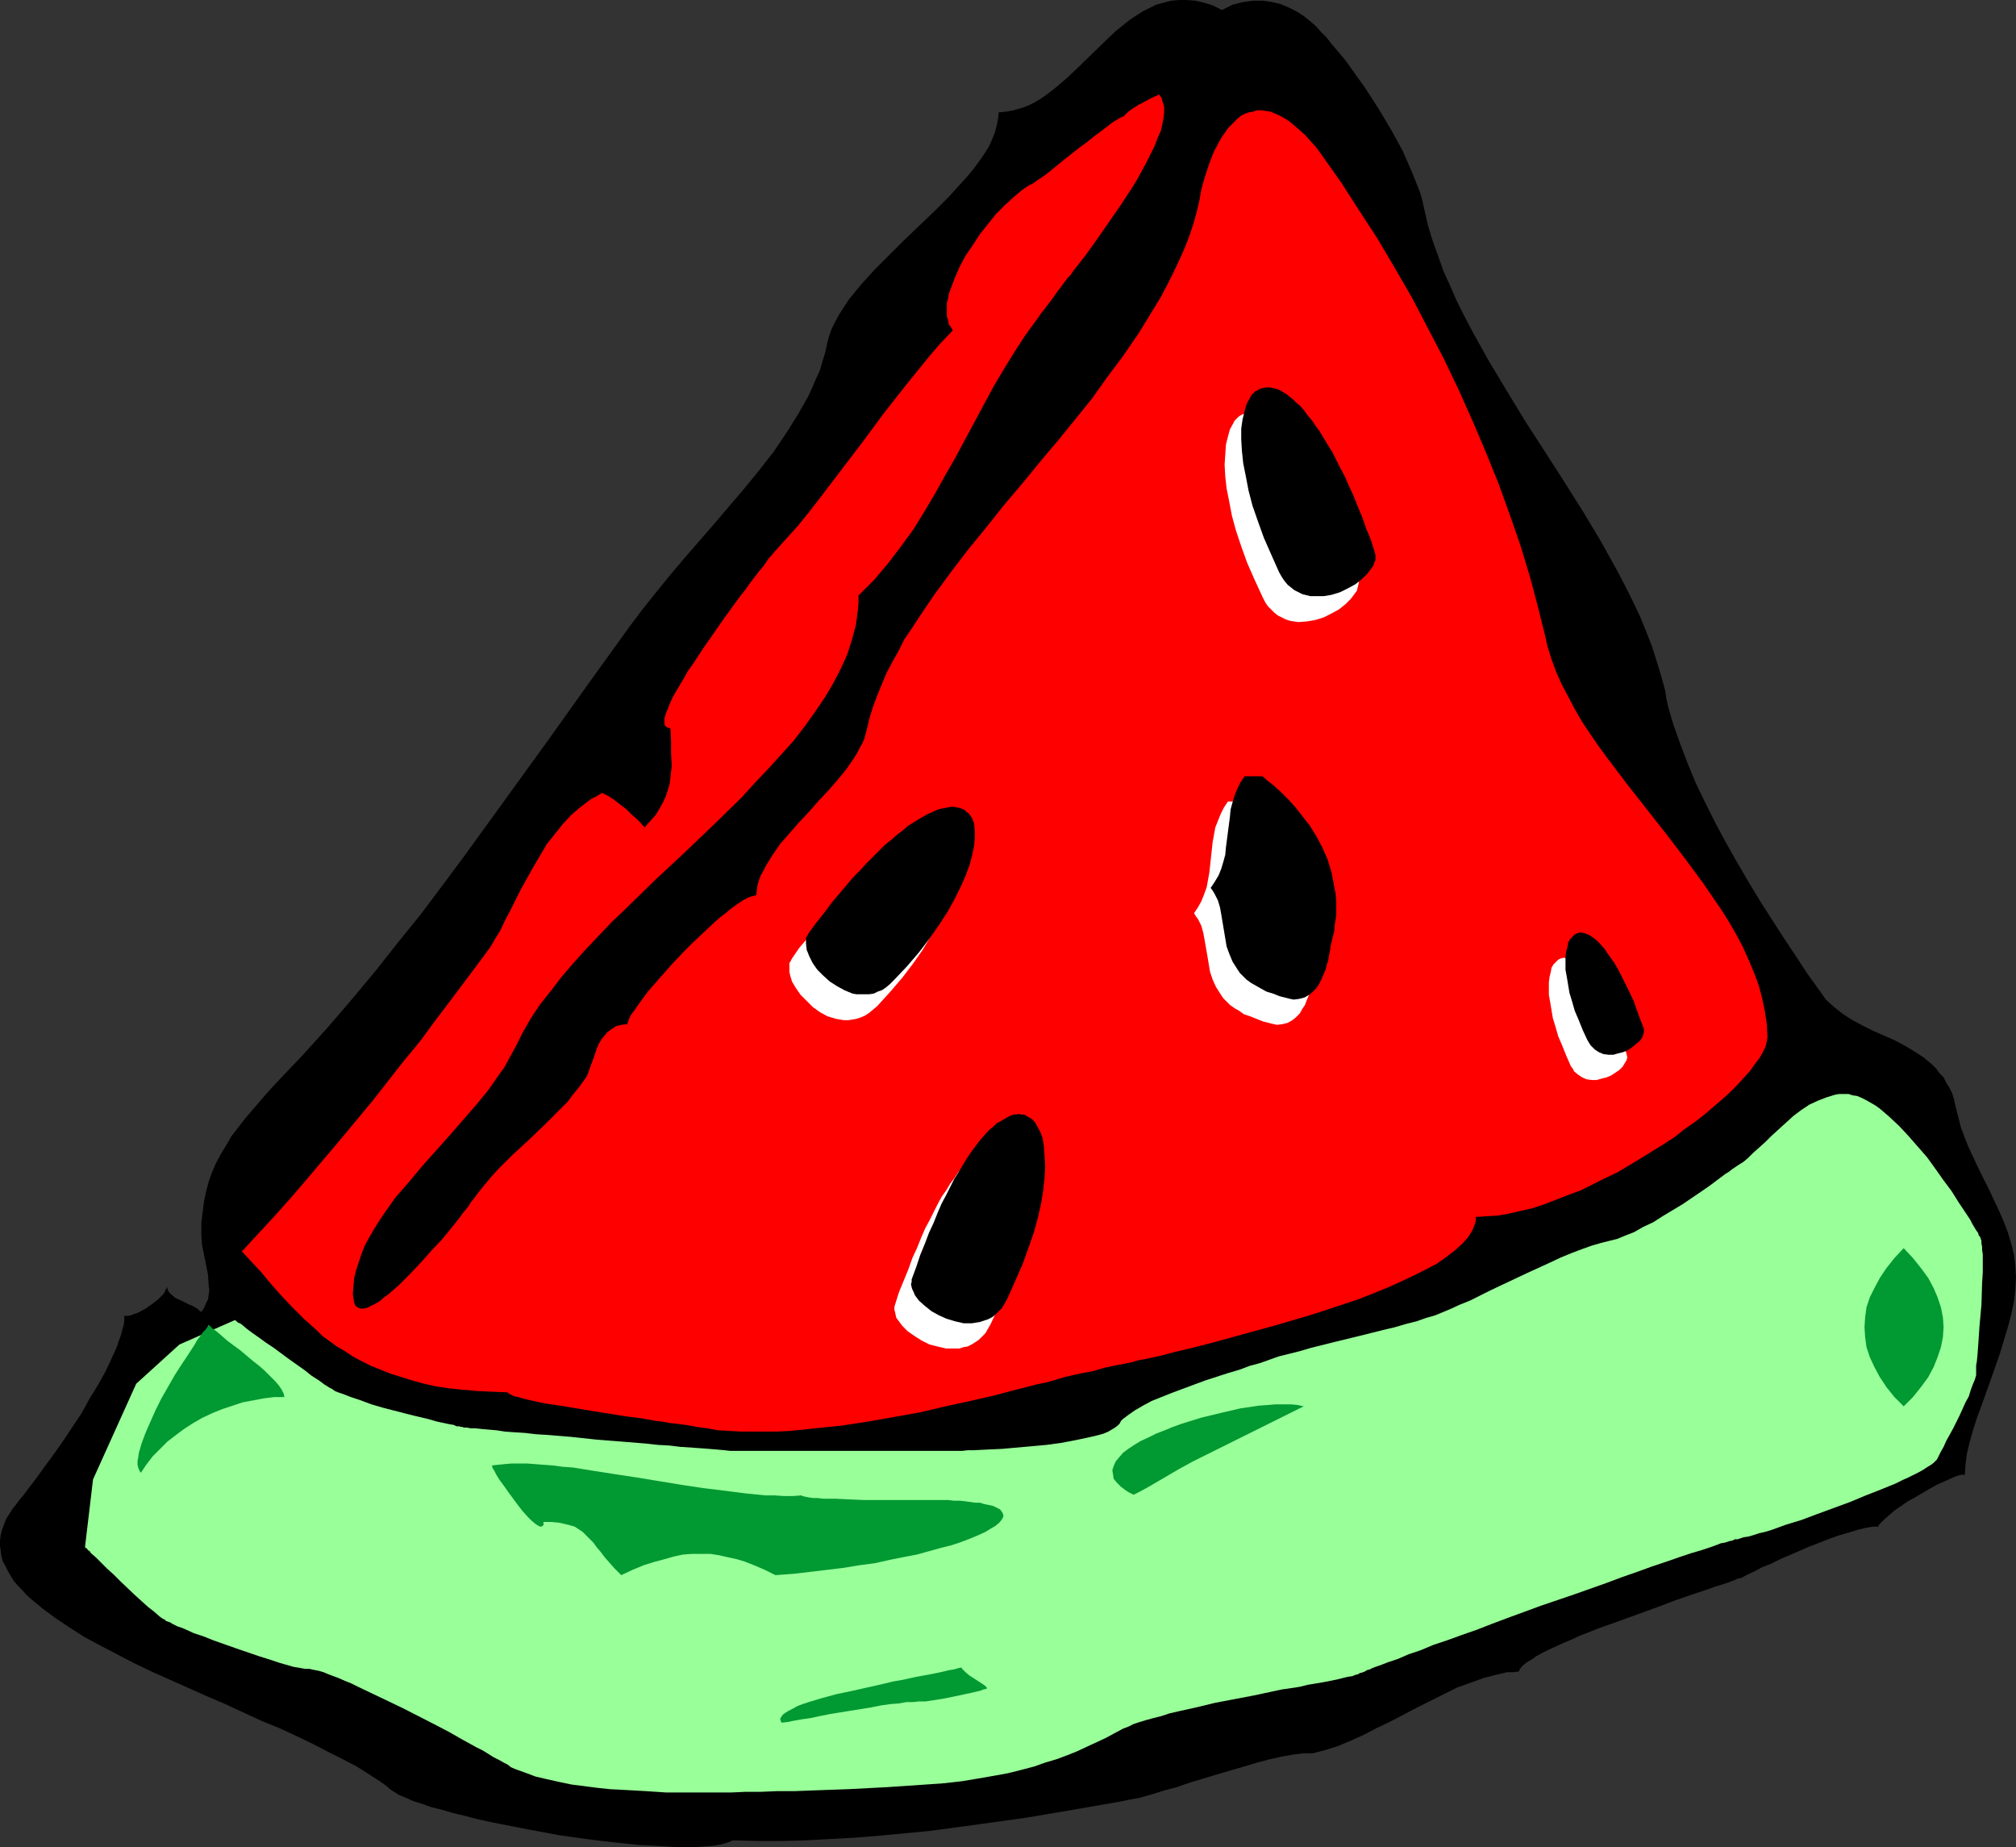
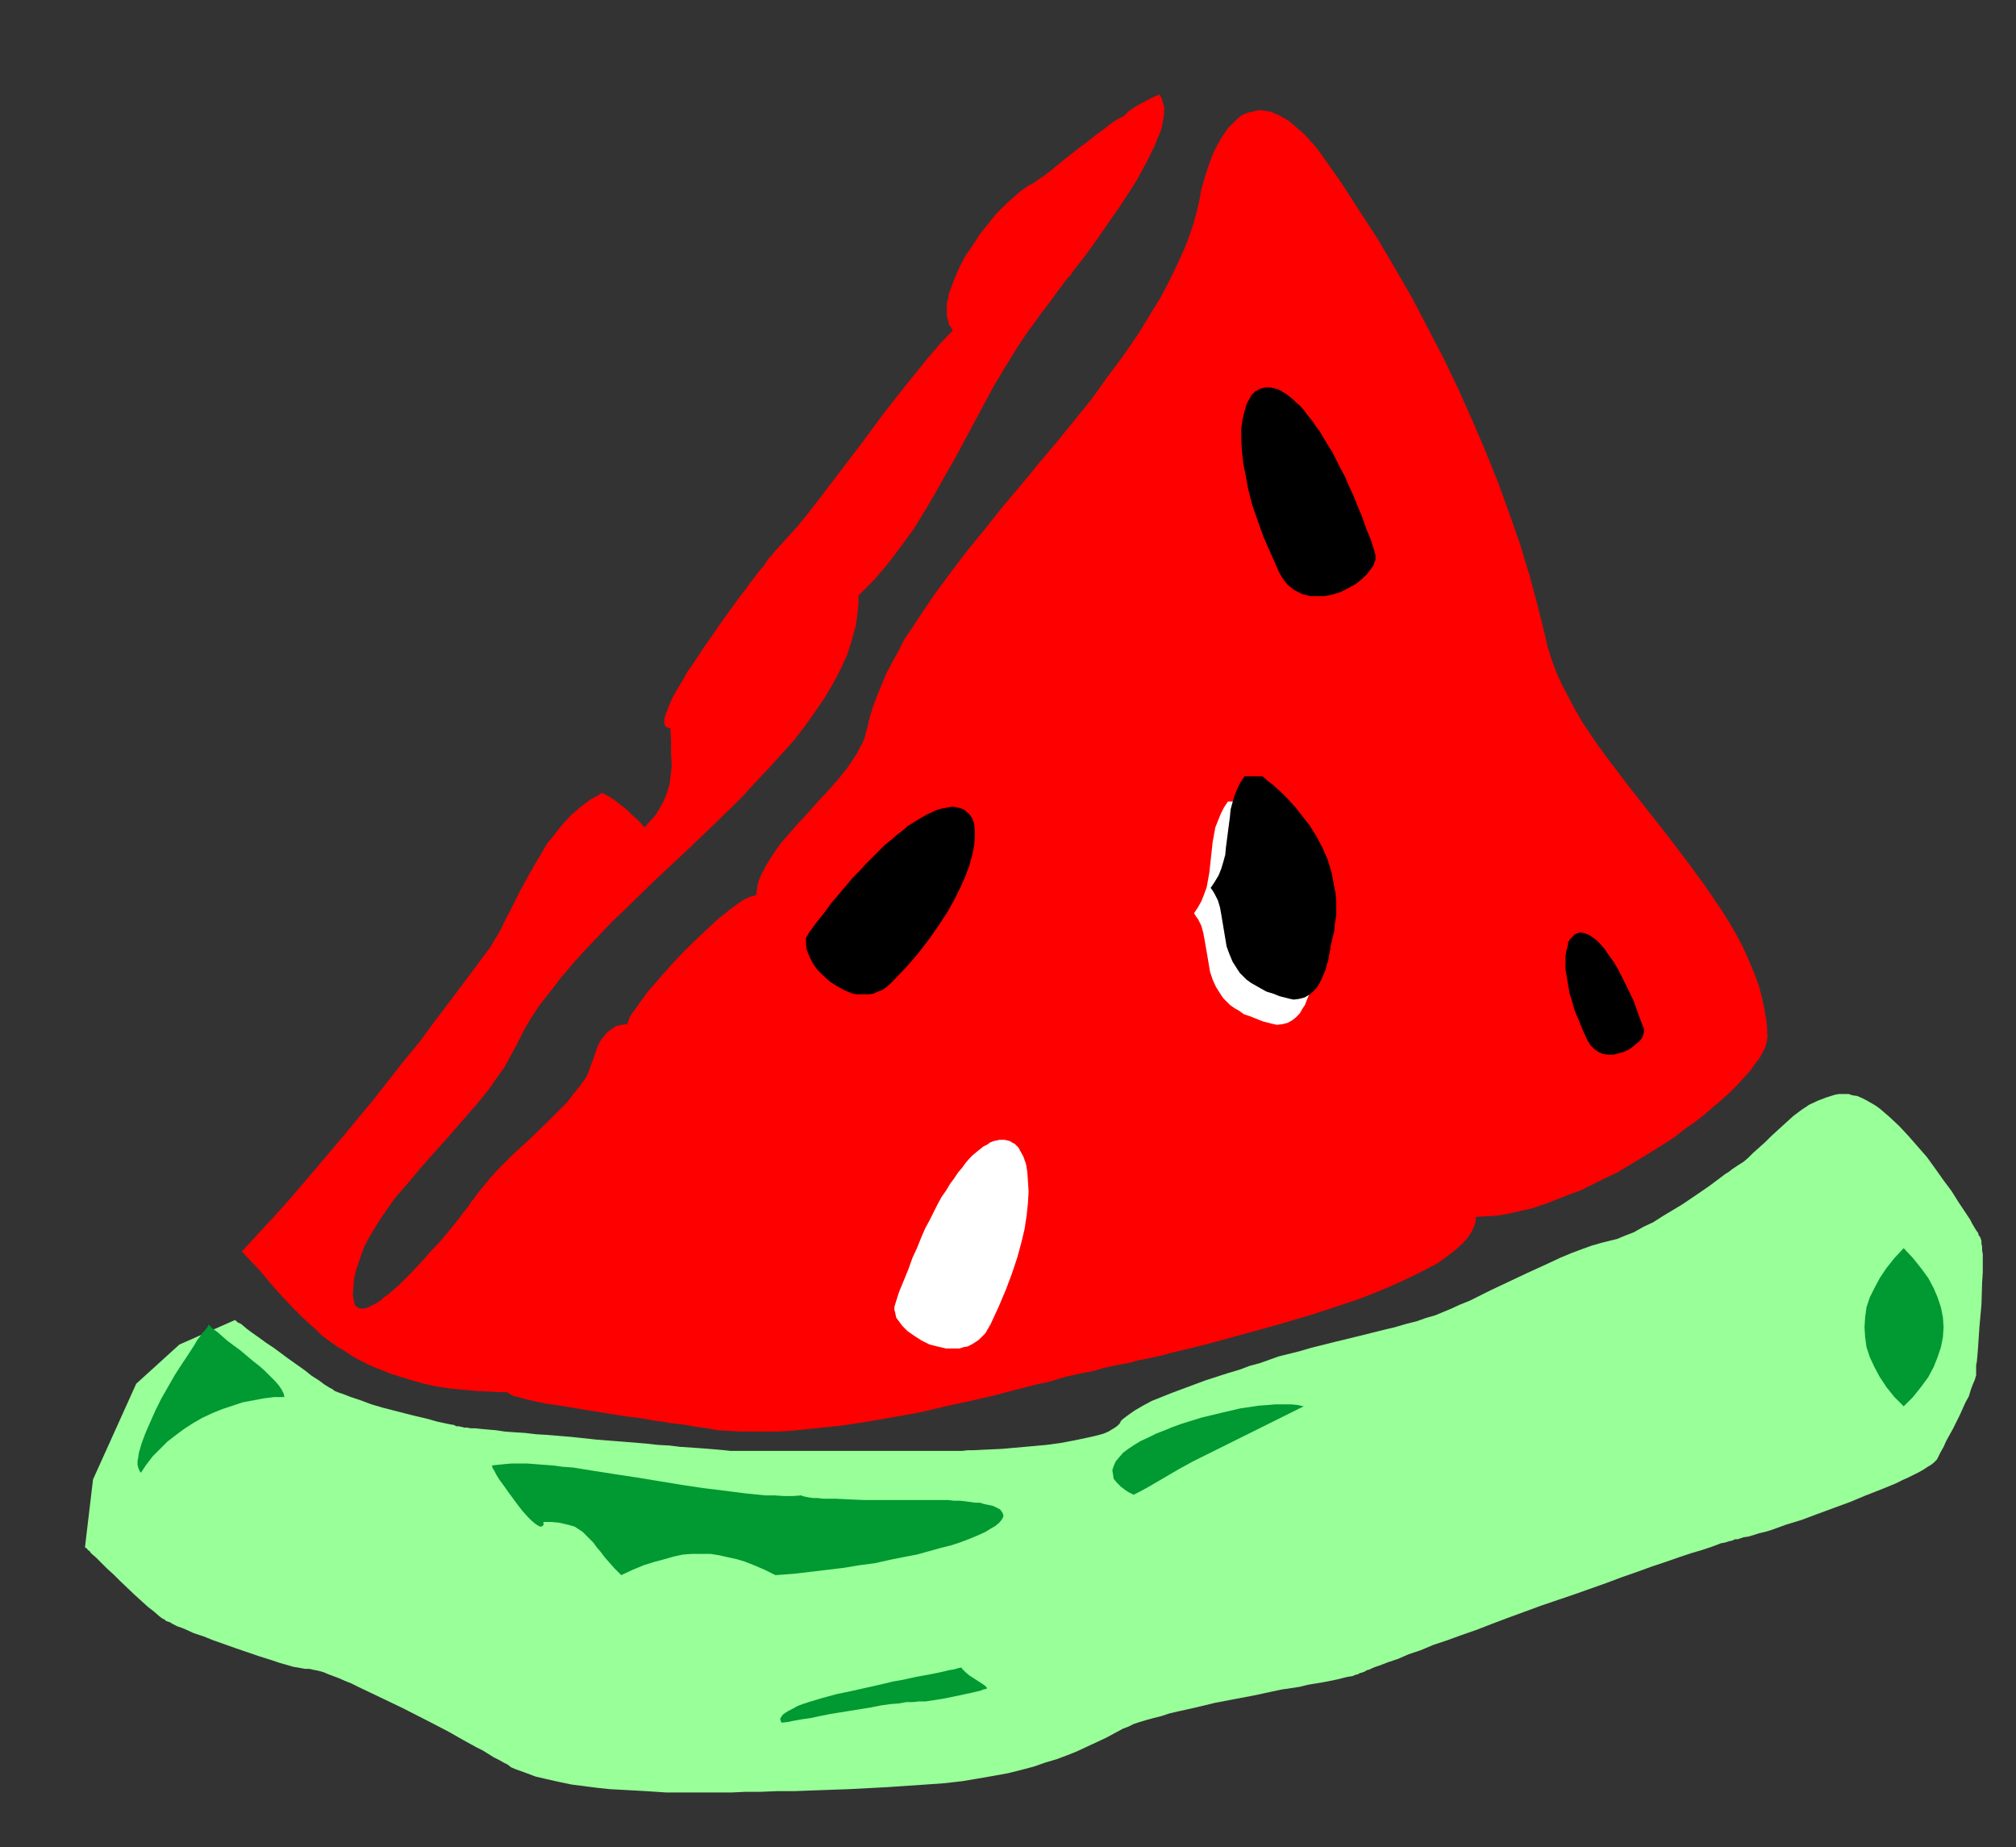
<svg xmlns="http://www.w3.org/2000/svg" xmlns:ns1="http://sodipodi.sourceforge.net/DTD/sodipodi-0.dtd" xmlns:ns2="http://www.inkscape.org/namespaces/inkscape" version="1.0" width="129.724mm" height="118.826mm" id="svg18" ns1:docname="Watermelon Slice 05.wmf">
  <rect width="100%" height="100%" fill="#333333" stroke="none" />
  <ns1:namedview id="namedview18" pagecolor="#ffffff" bordercolor="#000000" borderopacity="0.25" ns2:showpageshadow="2" ns2:pageopacity="0.0" ns2:pagecheckerboard="0" ns2:deskcolor="#d1d1d1" ns2:document-units="mm" />
  <defs id="defs1">
    <pattern id="WMFhbasepattern" patternUnits="userSpaceOnUse" width="6" height="6" x="0" y="0" />
  </defs>
-   <path style="fill:#000000;fill-opacity:1;fill-rule:evenodd;stroke:none" d="m 319.321,426.319 3.07,-0.808 3.07,-0.97 3.07,-1.293 3.232,-1.454 3.07,-1.616 3.394,-1.616 6.464,-3.394 6.464,-3.232 3.232,-1.616 3.232,-1.131 3.07,-1.131 3.07,-0.808 1.454,-0.323 1.293,-0.323 h 1.454 l 1.454,-0.162 0.162,-0.485 0.323,-0.485 0.646,-0.646 0.808,-0.646 1.131,-0.646 1.131,-0.808 1.454,-0.808 1.616,-0.808 1.778,-0.808 1.778,-0.808 1.939,-0.808 2.101,-0.97 4.525,-1.778 4.525,-1.616 9.373,-3.394 4.686,-1.778 4.202,-1.454 1.939,-0.646 1.939,-0.646 1.778,-0.646 1.616,-0.485 1.454,-0.485 1.293,-0.485 1.131,-0.485 0.808,-0.162 1.454,-0.808 1.778,-0.808 1.778,-0.97 2.101,-0.808 2.262,-1.131 2.262,-0.97 4.848,-2.101 5.01,-1.939 2.262,-0.808 2.262,-0.646 2.101,-0.646 1.939,-0.485 1.778,-0.323 h 1.454 v -0.323 l 0.162,-0.162 0.323,-0.323 0.323,-0.323 0.808,-0.808 1.131,-0.97 1.293,-1.131 1.454,-0.97 1.616,-1.131 1.778,-0.97 3.555,-2.101 1.778,-0.97 1.778,-0.808 1.454,-0.646 1.454,-0.646 1.131,-0.323 h 0.485 0.485 l 0.162,-2.424 0.323,-2.586 0.646,-2.747 0.808,-2.909 0.97,-3.071 1.131,-3.071 2.262,-6.303 2.262,-6.464 0.97,-3.232 0.97,-3.232 0.808,-3.071 0.646,-3.071 0.323,-2.909 0.162,-2.909 -0.162,-2.747 -0.323,-2.747 -0.646,-2.586 -0.808,-2.747 -0.97,-2.586 -1.131,-2.586 -2.424,-5.171 -2.586,-5.171 -2.424,-5.171 -0.97,-2.424 -0.97,-2.586 -0.646,-2.586 -0.646,-2.424 -0.323,-1.616 -0.485,-1.616 -0.646,-1.293 -0.808,-1.293 -0.646,-1.293 -0.97,-0.97 -0.808,-1.131 -0.97,-0.97 -2.101,-1.778 -2.262,-1.454 -2.424,-1.454 -2.424,-1.293 -5.171,-2.263 -2.586,-1.293 -2.424,-1.293 -2.262,-1.454 -2.262,-1.778 -1.939,-1.778 -0.808,-1.131 -0.808,-1.131 -2.909,-4.04 -2.747,-4.202 -2.909,-4.363 -2.909,-4.525 -2.909,-4.525 -2.909,-4.848 -2.747,-4.687 -2.747,-4.848 -2.586,-4.848 -2.424,-4.848 -2.262,-4.687 -1.939,-4.687 -1.778,-4.687 -1.616,-4.525 -0.646,-2.101 -0.646,-2.263 -0.485,-2.101 -0.323,-2.101 -0.97,-3.555 -1.131,-3.717 -1.131,-3.555 -1.454,-3.717 -1.454,-3.555 -1.778,-3.717 -1.778,-3.555 -1.939,-3.717 -4.04,-7.272 -4.363,-7.272 -4.686,-7.434 -4.686,-7.272 -4.686,-7.272 -4.525,-7.434 -4.363,-7.272 -4.04,-7.272 -1.939,-3.717 -1.778,-3.555 -1.616,-3.717 -1.616,-3.555 -1.293,-3.717 -1.293,-3.555 -1.131,-3.717 -0.808,-3.555 -0.485,-2.262 -0.646,-2.262 -0.97,-2.424 -0.97,-2.424 -1.131,-2.586 -1.131,-2.586 -2.747,-5.01 -3.07,-5.171 -3.232,-5.01 -1.616,-2.262 -1.616,-2.262 -1.616,-2.262 -1.616,-1.939 -0.97,-1.131 -0.97,-1.131 -0.97,-1.293 -1.293,-1.293 -1.293,-1.454 -1.454,-1.293 -1.616,-1.293 -1.778,-1.131 -1.939,-0.97 -1.939,-0.808 -2.101,-0.485 -2.101,-0.323 h -1.293 -1.131 l -1.131,0.162 -1.293,0.162 -1.293,0.323 -1.293,0.323 -1.293,0.646 -1.293,0.646 -2.262,-1.131 -2.101,-0.646 -2.101,-0.485 L 288.617,0 h -1.778 l -1.939,0.162 -1.939,0.485 -1.778,0.485 -1.616,0.808 -1.616,0.808 -1.778,1.131 -1.454,0.97 -1.616,1.293 -1.616,1.293 -3.07,2.909 -5.979,5.818 -3.07,2.909 -3.07,2.586 -1.454,1.131 -1.616,1.131 -1.616,0.97 -1.616,0.808 -1.778,0.646 -1.778,0.485 -1.778,0.323 -1.778,0.162 -0.162,1.616 -0.323,1.616 -0.485,1.778 -0.646,1.616 -0.808,1.778 -1.131,1.778 -1.131,1.616 -1.293,1.778 -1.454,1.778 -1.454,1.616 -3.232,3.555 -3.555,3.555 -3.717,3.555 -3.717,3.555 -3.555,3.555 -3.555,3.555 -3.232,3.555 -1.454,1.778 -1.454,1.778 -1.293,1.939 -1.131,1.778 -0.97,1.778 -0.808,1.616 -0.646,1.778 -0.485,1.778 -0.485,2.262 -0.646,2.101 -0.646,2.262 -0.97,2.101 -0.97,2.262 -0.97,2.101 -1.293,2.262 -1.293,2.262 -2.747,4.363 -3.07,4.525 -3.394,4.363 -3.555,4.363 -7.434,8.727 -7.434,8.565 -3.555,4.202 -3.394,4.202 -3.232,4.04 -2.909,3.879 -10.019,13.898 -10.019,14.06 -10.181,14.06 -10.181,14.06 -5.171,6.949 -5.333,7.111 -5.494,6.787 -5.494,6.949 -5.656,6.787 -5.818,6.787 -5.979,6.626 -6.141,6.464 -2.262,2.424 -2.101,2.424 -1.939,2.263 -1.939,2.262 -1.616,2.101 -1.616,2.101 -1.293,2.263 -1.293,2.101 -1.131,2.101 -0.97,2.263 -0.808,2.263 -0.646,2.424 -0.485,2.424 -0.323,2.586 -0.323,2.586 v 2.909 l 0.162,2.424 0.485,2.424 0.97,4.848 0.162,2.586 0.162,1.131 -0.162,1.131 -0.162,1.131 -0.485,0.97 -0.485,1.131 -0.646,0.97 -0.485,-0.323 -0.485,-0.485 -1.131,-0.646 -0.808,-0.323 -0.646,-0.323 -1.293,-0.646 -1.454,-0.646 -0.97,-0.808 -0.485,-0.485 -0.323,-0.485 -0.162,-0.485 -0.162,-0.646 v 0.485 l -0.323,0.485 -0.162,0.485 -0.485,0.646 -1.131,1.131 -1.454,1.131 -1.616,1.131 -1.778,0.97 -0.97,0.323 -0.808,0.323 -0.808,0.162 h -0.808 v 1.131 l -0.162,1.131 -0.323,1.131 -0.323,1.293 -0.485,1.293 -0.485,1.454 -0.646,1.454 -0.646,1.454 -1.454,3.071 -1.778,3.232 -2.101,3.394 -1.939,3.555 -4.525,6.787 -2.262,3.232 -2.262,3.071 -2.101,2.909 -2.101,2.747 -0.97,1.293 -0.97,1.131 -0.808,1.131 -0.808,0.97 -0.808,1.293 -0.808,1.293 -0.485,1.293 -0.485,1.293 -0.323,1.293 L 0,374.605 v 1.293 l 0.162,1.131 0.162,1.293 0.323,1.293 0.646,1.131 0.646,1.293 0.646,1.131 0.808,1.293 0.97,1.131 1.131,1.131 0.97,1.131 1.293,1.131 2.747,2.263 3.07,2.263 3.394,2.262 3.555,2.263 3.878,2.101 4.04,2.101 4.04,2.101 4.363,2.101 4.363,1.939 9.05,4.04 4.525,1.939 8.726,4.04 4.363,1.778 4.202,1.939 4.04,1.939 3.717,1.939 3.555,1.778 3.394,1.778 3.07,1.939 2.747,1.778 1.131,0.808 1.131,0.97 0.97,0.646 1.293,0.808 1.616,0.646 1.778,0.808 2.101,0.646 2.262,0.808 2.586,0.646 2.747,0.808 2.747,0.646 3.07,0.808 2.909,0.646 3.232,0.646 6.626,1.293 6.949,1.293 6.787,0.97 6.626,0.808 3.232,0.323 3.232,0.323 3.07,0.162 2.909,0.162 2.747,0.162 h 2.586 2.586 l 2.262,-0.162 1.939,-0.162 1.778,-0.323 1.616,-0.485 1.131,-0.485 5.818,0.162 h 5.979 l 5.979,-0.162 5.979,-0.323 5.979,-0.323 5.979,-0.485 11.958,-1.131 11.958,-1.616 11.635,-1.616 11.474,-1.939 11.15,-1.939 2.424,-0.485 2.586,-0.485 2.909,-0.808 3.07,-0.97 3.07,-0.808 3.232,-1.131 6.464,-1.939 6.626,-1.939 3.232,-0.97 3.07,-0.808 2.909,-0.646 2.747,-0.485 2.586,-0.323 z" id="path1" />
  <path style="fill:#99ff99;fill-opacity:1;fill-rule:evenodd;stroke:none" d="m 20.685,376.059 1.939,-16.322 10.504,-23.271 10.504,-9.535 13.574,-5.979 v 0.162 h 0.162 l 0.162,0.162 0.323,0.323 0.485,0.162 0.485,0.323 1.131,0.97 1.293,0.97 1.616,1.131 1.778,1.293 1.939,1.293 3.717,2.747 3.878,2.747 1.616,1.293 1.778,1.131 1.293,0.97 1.293,0.808 0.646,0.323 0.646,0.485 0.808,0.323 0.97,0.323 2.101,0.808 2.424,0.808 2.586,0.97 2.747,0.808 5.656,1.454 2.586,0.646 2.747,0.646 2.262,0.646 2.262,0.485 0.808,0.162 0.97,0.162 0.646,0.323 h 0.646 l 0.485,0.162 h 0.323 l 0.323,0.162 v 0 h 0.162 0.646 l 0.808,0.162 h 1.131 l 1.454,0.162 1.778,0.162 1.939,0.162 2.101,0.323 2.262,0.162 2.586,0.162 2.747,0.323 2.747,0.162 5.818,0.485 5.979,0.646 6.141,0.485 5.979,0.485 2.909,0.323 2.909,0.162 2.586,0.323 2.424,0.162 2.424,0.162 2.101,0.162 1.939,0.162 1.778,0.162 1.454,0.162 h 1.131 0.808 0.485 47.995 2.424 1.131 1.131 1.293 l 1.454,-0.162 h 1.454 l 3.232,-0.162 3.555,-0.162 7.272,-0.646 3.555,-0.323 3.555,-0.485 3.394,-0.646 3.07,-0.646 1.454,-0.323 1.293,-0.323 1.131,-0.323 1.131,-0.485 0.808,-0.485 0.808,-0.485 0.646,-0.485 0.485,-0.485 0.323,-0.646 0.485,-0.485 1.293,-0.97 1.616,-1.131 1.939,-1.131 2.101,-1.131 2.424,-0.97 2.424,-0.97 2.586,-0.97 5.656,-2.101 5.494,-1.778 2.747,-0.808 2.586,-0.97 2.424,-0.646 2.262,-0.808 2.262,-0.808 2.586,-0.646 2.586,-0.646 2.747,-0.808 5.818,-1.454 5.979,-1.454 5.818,-1.454 2.747,-0.646 2.747,-0.808 2.586,-0.646 2.262,-0.808 2.262,-0.646 1.939,-0.808 1.939,-0.808 2.101,-0.97 2.424,-0.97 2.586,-1.293 2.586,-1.293 2.747,-1.293 5.818,-2.747 5.656,-2.586 2.747,-1.293 2.747,-1.131 2.586,-0.97 2.262,-0.808 2.262,-0.646 1.939,-0.485 1.939,-0.485 1.939,-0.808 2.101,-0.808 2.262,-1.293 2.424,-1.131 2.262,-1.454 4.848,-2.909 4.525,-3.071 2.101,-1.454 1.939,-1.454 1.939,-1.454 0.808,-0.485 0.808,-0.646 1.454,-0.97 1.293,-0.808 1.131,-0.97 1.131,-1.131 1.454,-1.293 1.616,-1.454 1.454,-1.454 1.778,-1.616 1.778,-1.616 1.778,-1.616 1.939,-1.454 1.939,-1.293 2.101,-0.97 2.101,-0.808 2.101,-0.646 0.97,-0.162 h 1.131 1.131 l 0.97,0.323 1.131,0.162 1.131,0.485 0.97,0.485 2.262,1.293 1.131,0.808 2.262,1.939 2.424,2.262 2.262,2.424 2.262,2.586 2.262,2.586 2.101,2.909 1.939,2.747 1.939,2.586 1.616,2.586 1.616,2.424 0.646,0.97 0.646,0.97 0.485,0.97 0.485,0.808 0.485,0.808 0.485,0.646 0.162,0.646 0.323,0.323 0.162,0.485 0.162,0.485 v 0.646 l 0.162,0.808 v 0.808 l 0.162,0.97 v 1.939 2.424 l -0.162,2.586 -0.162,5.333 -0.485,5.333 -0.162,2.424 -0.162,2.424 -0.162,2.101 -0.162,1.616 -0.162,0.808 v 0.646 0.646 0.323 0.808 l -0.323,1.131 -0.485,1.131 -0.485,1.293 -0.485,1.616 -0.808,1.454 -1.454,3.232 -1.616,3.232 -0.808,1.454 -0.808,1.454 -0.646,1.454 -0.646,1.131 -0.485,0.97 -0.485,0.97 -0.323,0.323 -0.485,0.485 -0.646,0.485 -0.808,0.485 -0.97,0.646 -1.131,0.646 -1.293,0.646 -1.293,0.646 -1.454,0.646 -1.616,0.808 -3.555,1.454 -3.717,1.454 -3.878,1.616 -7.918,2.909 -3.878,1.454 -3.717,1.131 -1.778,0.646 -1.778,0.646 -1.616,0.485 -1.454,0.323 -1.454,0.485 -1.131,0.323 -1.131,0.162 -0.97,0.323 -0.485,0.162 h -0.646 l -0.646,0.323 -0.808,0.162 -0.97,0.323 -0.97,0.162 -2.101,0.808 -2.424,0.808 -2.747,0.808 -2.909,0.97 -3.232,1.131 -3.394,1.131 -3.555,1.293 -3.717,1.293 -3.878,1.454 -7.757,2.747 -8.08,2.747 -7.918,2.909 -3.878,1.454 -3.717,1.454 -3.717,1.293 -3.555,1.293 -3.394,1.131 -3.07,1.293 -2.909,0.97 -2.586,1.131 -2.424,0.808 -2.101,0.808 -0.97,0.323 -0.808,0.323 -0.646,0.323 -0.646,0.162 -0.485,0.323 -0.485,0.162 -0.323,0.162 h -0.323 l -0.485,0.323 -0.646,0.162 -0.808,0.323 -1.131,0.162 -1.293,0.323 -1.293,0.323 -1.616,0.323 -1.616,0.323 -1.939,0.323 -1.939,0.323 -1.939,0.485 -2.101,0.323 -2.262,0.323 -2.262,0.485 -4.525,0.97 -9.373,1.778 -4.686,1.131 -4.363,0.97 -2.101,0.485 -1.939,0.646 -1.939,0.485 -1.778,0.485 -1.616,0.485 -1.454,0.485 -1.293,0.646 -1.293,0.485 -4.202,2.263 -4.525,2.101 -2.424,1.131 -2.424,0.97 -2.586,0.97 -2.747,0.808 -2.747,0.97 -3.07,0.808 -3.232,0.808 -3.555,0.646 -3.717,0.646 -3.878,0.646 -4.202,0.485 -4.525,0.323 -9.534,0.646 -9.373,0.485 -4.525,0.162 -4.525,0.162 -4.202,0.162 h -4.202 l -3.878,0.162 H 181.315 l -3.555,0.162 h -12.12 -3.555 l -2.424,-0.162 -2.424,-0.162 -2.909,-0.162 -2.909,-0.162 -3.07,-0.162 -3.07,-0.323 -6.302,-0.808 -3.07,-0.646 -2.909,-0.646 -2.747,-0.646 -2.586,-0.97 -2.262,-0.808 -1.131,-0.485 -0.808,-0.646 -0.97,-0.485 -1.131,-0.646 -1.293,-0.646 -1.293,-0.808 -1.293,-0.808 -1.616,-0.808 -3.232,-1.778 -3.394,-1.939 -3.717,-1.939 -7.595,-3.879 -3.717,-1.778 -3.717,-1.778 -3.394,-1.616 -1.616,-0.808 -1.616,-0.646 -1.454,-0.646 -1.293,-0.485 -1.293,-0.485 -1.131,-0.485 -1.131,-0.323 -0.808,-0.162 -0.808,-0.162 -0.646,-0.162 h -0.485 -0.646 l -0.808,-0.162 -0.97,-0.162 -0.97,-0.162 -1.131,-0.323 -2.262,-0.646 -2.424,-0.808 -2.586,-0.808 -5.656,-1.939 -5.494,-1.939 -2.424,-0.97 -2.424,-0.808 -2.101,-0.97 -0.808,-0.323 -0.97,-0.323 -0.646,-0.323 -0.646,-0.323 -0.485,-0.323 -0.485,-0.162 -0.485,-0.162 -0.323,-0.323 -0.646,-0.323 -0.646,-0.485 -1.293,-1.131 -1.454,-1.131 -1.616,-1.454 -1.778,-1.616 -3.394,-3.232 -1.616,-1.616 -1.616,-1.454 -1.454,-1.454 -1.293,-1.293 -1.131,-0.97 -0.323,-0.485 -0.485,-0.323 -0.162,-0.323 -0.323,-0.162 -0.162,-0.162 z" id="path2" />
  <path style="fill:#ff0000;fill-opacity:1;fill-rule:evenodd;stroke:none" d="m 208.787,144.8 v 1.778 l -0.162,1.939 -0.485,3.555 -0.97,3.555 -1.131,3.555 -1.616,3.555 -1.778,3.394 -2.101,3.555 -2.424,3.555 -2.424,3.394 -2.747,3.555 -3.07,3.394 -3.07,3.394 -3.232,3.394 -3.232,3.555 -6.949,6.787 -7.11,6.787 -7.11,6.626 -6.949,6.787 -3.394,3.232 -3.232,3.394 -3.232,3.394 -2.909,3.232 -2.909,3.394 -2.586,3.394 -2.586,3.232 -2.262,3.394 -1.939,3.394 -1.616,3.232 -0.97,1.778 -0.97,1.778 -0.97,1.778 -1.293,1.778 -2.586,3.717 -2.909,3.555 -3.232,3.717 -3.232,3.717 -6.787,7.596 -3.232,3.879 -3.232,3.717 -2.747,3.879 -1.293,1.939 -1.293,2.101 -1.131,1.939 -0.97,1.778 -0.808,2.101 -0.646,1.939 -0.646,1.939 -0.485,1.939 -0.162,1.939 -0.162,1.939 0.162,1.131 0.162,0.97 0.323,0.808 0.485,0.323 0.646,0.323 H 88.395 l 0.808,-0.162 0.97,-0.485 0.97,-0.485 1.131,-0.646 1.131,-0.97 1.131,-0.808 1.293,-1.131 1.293,-1.131 2.586,-2.586 2.586,-2.747 2.586,-2.909 2.586,-2.747 2.262,-2.747 1.939,-2.424 0.808,-1.131 0.808,-0.97 0.646,-0.808 0.485,-0.808 0.323,-0.485 0.323,-0.323 1.293,-1.778 1.454,-1.778 1.616,-1.939 1.616,-1.778 3.717,-3.717 3.878,-3.555 3.878,-3.717 3.717,-3.717 1.778,-1.778 1.454,-1.939 1.454,-1.778 1.293,-1.778 0.323,-0.485 0.323,-0.646 0.323,-0.808 0.323,-0.97 0.808,-2.101 0.808,-2.424 0.485,-1.131 0.646,-1.131 0.808,-0.97 0.646,-0.808 1.131,-0.808 0.97,-0.646 1.293,-0.323 1.454,-0.162 0.162,-0.485 0.162,-0.485 0.323,-0.808 0.485,-0.808 0.646,-0.808 0.646,-0.97 0.808,-1.131 1.778,-2.424 1.131,-1.293 2.262,-2.586 2.424,-2.747 2.586,-2.747 2.586,-2.586 2.747,-2.586 2.586,-2.424 1.293,-1.131 1.293,-0.97 1.131,-0.97 1.131,-0.808 1.131,-0.808 0.97,-0.646 0.97,-0.485 0.808,-0.323 0.646,-0.162 0.646,-0.162 0.162,-1.131 0.162,-1.293 0.323,-1.131 0.485,-1.293 0.646,-1.131 0.646,-1.293 1.616,-2.586 1.778,-2.586 2.262,-2.586 2.262,-2.586 2.424,-2.586 2.424,-2.747 2.424,-2.586 2.262,-2.586 2.101,-2.586 1.778,-2.586 0.808,-1.293 0.646,-1.293 0.646,-1.131 0.485,-1.131 0.323,-1.293 0.323,-1.131 0.646,-2.747 0.808,-2.586 0.97,-2.586 1.131,-2.747 1.131,-2.747 1.454,-2.747 1.454,-2.586 1.454,-2.909 1.778,-2.586 1.778,-2.747 3.717,-5.495 4.04,-5.495 4.202,-5.495 4.363,-5.333 4.363,-5.495 4.525,-5.333 4.363,-5.333 4.363,-5.171 4.202,-5.171 4.04,-5.01 3.555,-5.01 3.878,-5.171 3.878,-5.656 3.555,-5.818 1.778,-2.909 1.616,-3.071 1.454,-2.909 1.454,-3.071 1.293,-2.909 1.131,-2.909 0.97,-2.909 0.808,-2.909 0.646,-2.747 0.485,-2.747 0.97,-3.394 0.97,-2.909 1.131,-2.909 1.293,-2.424 0.646,-1.131 0.808,-1.131 0.646,-0.97 0.808,-0.808 0.808,-0.808 0.808,-0.808 0.808,-0.646 0.97,-0.485 0.97,-0.323 0.97,-0.162 0.97,-0.323 h 1.131 l 0.97,0.162 1.131,0.162 1.131,0.485 1.131,0.485 1.131,0.646 1.293,0.808 1.131,0.97 1.293,1.131 1.293,1.131 1.293,1.454 1.454,1.616 1.293,1.778 4.686,6.626 4.363,6.787 4.525,6.949 4.202,7.111 4.202,7.272 3.878,7.434 3.878,7.434 3.555,7.434 3.394,7.596 3.232,7.596 3.07,7.596 2.747,7.596 2.586,7.434 2.262,7.434 1.939,7.272 1.778,7.111 0.646,2.909 0.97,3.071 1.131,3.071 1.293,2.909 1.616,3.071 1.616,3.071 1.778,3.071 1.939,2.909 2.101,3.071 2.262,3.071 4.525,5.979 9.534,12.121 4.686,6.141 4.525,6.141 2.101,3.071 2.101,3.071 1.939,3.071 1.778,3.071 1.616,3.071 1.454,3.232 1.293,3.071 1.131,3.071 0.808,3.071 0.646,3.071 0.485,3.232 0.162,3.071 -0.162,1.131 -0.323,1.293 -0.646,1.293 -0.808,1.454 -1.131,1.454 -1.131,1.616 -1.454,1.616 -1.616,1.778 -1.778,1.778 -1.939,1.778 -2.101,1.778 -2.262,1.939 -2.262,1.778 -2.586,1.778 -2.424,1.939 -2.747,1.778 -5.494,3.394 -5.656,3.394 -3.07,1.454 -2.909,1.454 -2.909,1.454 -3.07,1.131 -2.909,1.131 -2.909,1.131 -2.909,0.97 -2.909,0.646 -2.747,0.646 -2.747,0.485 -2.747,0.162 -2.586,0.162 v 0.808 l -0.162,0.808 -0.323,0.808 -0.323,0.808 -0.485,0.808 -0.646,0.97 -1.293,1.454 -1.778,1.616 -2.101,1.616 -2.262,1.616 -2.747,1.454 -2.909,1.454 -3.07,1.454 -3.232,1.454 -3.555,1.454 -3.717,1.454 -3.878,1.293 -3.878,1.293 -4.04,1.293 -8.242,2.424 -8.242,2.263 -8.242,2.262 -3.878,0.97 -4.04,0.97 -3.717,0.97 -3.717,0.808 -1.778,0.323 -1.616,0.485 -3.394,0.646 -3.07,0.646 -2.747,0.808 -2.586,0.485 -2.262,0.485 -2.101,0.485 -2.101,0.646 -2.262,0.646 -2.424,0.485 -2.424,0.646 -2.586,0.646 -5.494,1.454 -5.656,1.293 -5.979,1.293 -6.141,1.454 -6.302,1.131 -6.464,1.131 -6.302,0.97 -6.302,0.646 -6.302,0.646 -3.07,0.162 h -3.07 -2.909 -2.909 l -2.909,-0.162 -2.747,-0.162 -2.586,-0.485 -2.586,-0.323 -0.646,-0.162 -0.97,-0.162 -0.97,-0.162 -1.293,-0.162 -1.293,-0.162 -1.454,-0.162 -1.616,-0.323 -1.616,-0.162 -3.555,-0.646 -3.878,-0.485 -8.08,-1.293 -3.878,-0.646 -3.878,-0.646 -3.394,-0.485 -1.616,-0.323 -1.454,-0.323 -1.454,-0.323 -1.293,-0.323 -0.97,-0.323 -0.97,-0.162 -0.646,-0.323 -0.646,-0.323 -0.162,-0.162 -0.162,-0.162 -3.878,-0.162 -3.555,-0.162 -3.555,-0.323 -3.232,-0.323 -3.232,-0.485 -2.909,-0.646 -2.909,-0.808 -2.586,-0.808 -2.586,-0.808 -2.424,-0.97 -2.424,-0.97 -2.262,-1.131 -2.101,-1.131 -1.939,-1.293 -1.939,-1.131 -1.778,-1.293 -1.778,-1.293 -1.454,-1.454 -3.07,-2.747 -2.909,-2.909 -2.586,-2.747 -2.586,-2.909 -2.262,-2.747 -2.424,-2.586 -2.262,-2.424 3.878,-4.202 4.04,-4.363 4.04,-4.525 3.878,-4.525 8.08,-9.535 7.918,-9.535 7.595,-9.696 3.878,-4.687 3.555,-4.848 3.555,-4.687 3.394,-4.525 3.394,-4.525 3.232,-4.363 1.131,-1.939 1.293,-2.101 1.131,-2.424 1.293,-2.424 1.293,-2.586 0.646,-1.293 0.646,-1.293 3.07,-5.495 1.616,-2.747 1.616,-2.747 1.939,-2.424 1.939,-2.424 2.101,-2.263 2.262,-1.939 2.586,-1.939 1.293,-0.646 1.293,-0.808 1.616,0.808 1.454,0.97 1.454,1.131 1.454,1.131 1.293,1.293 1.131,0.97 1.131,1.131 0.808,0.97 1.454,-1.616 1.293,-1.454 0.97,-1.616 0.808,-1.454 0.646,-1.454 0.485,-1.454 0.485,-1.616 0.162,-1.454 0.323,-2.909 -0.162,-2.909 v -3.071 l -0.162,-3.071 -0.646,-0.162 -0.485,-0.323 -0.323,-0.485 v -0.646 -0.808 l 0.323,-1.131 0.485,-1.131 0.485,-1.293 0.646,-1.454 0.808,-1.454 0.97,-1.616 0.97,-1.616 0.97,-1.778 1.293,-1.778 2.424,-3.717 5.171,-7.434 2.586,-3.555 1.293,-1.778 1.293,-1.616 1.131,-1.616 1.131,-1.454 0.97,-1.293 0.97,-1.131 0.808,-1.131 0.646,-0.97 0.646,-0.646 0.485,-0.646 3.07,-3.394 2.909,-3.232 2.747,-3.394 2.747,-3.555 5.171,-6.787 5.171,-6.787 5.01,-6.787 5.333,-6.787 2.747,-3.394 2.747,-3.394 2.909,-3.394 3.07,-3.232 -0.485,-0.808 -0.485,-0.646 -0.162,-0.97 -0.323,-0.97 V 75.955 74.824 73.693 l 0.323,-1.131 0.162,-1.131 0.485,-1.293 0.97,-2.586 1.131,-2.586 1.454,-2.747 1.778,-2.586 1.778,-2.747 1.939,-2.424 1.939,-2.424 2.101,-2.101 2.101,-1.939 2.101,-1.778 0.97,-0.646 0.97,-0.646 0.485,-0.162 0.485,-0.323 1.131,-0.808 1.454,-0.97 1.454,-1.131 1.778,-1.454 1.778,-1.454 3.717,-2.909 1.778,-1.293 1.778,-1.454 1.778,-1.293 1.454,-1.131 1.293,-0.97 1.131,-0.646 0.485,-0.323 0.485,-0.162 0.162,-0.162 h 0.323 V 28.12 l 0.323,-0.323 0.323,-0.323 0.323,-0.323 1.131,-0.808 1.293,-0.808 2.747,-1.454 1.293,-0.646 0.485,-0.162 0.485,-0.323 0.646,0.808 0.323,1.131 0.323,1.131 v 1.293 l -0.162,1.454 -0.323,1.616 -0.323,1.454 -0.808,1.778 -0.646,1.778 -0.97,1.939 -0.97,1.939 -1.131,2.101 -1.131,2.101 -1.293,2.101 -2.747,4.202 -2.909,4.202 -2.909,4.202 -2.909,4.04 -2.909,3.717 -0.646,0.97 -0.808,0.808 -1.293,1.778 -1.131,1.454 -1.131,1.616 -0.97,1.293 -0.97,1.293 -0.808,0.97 -0.646,0.97 -3.07,4.202 -2.747,4.202 -2.586,4.202 -2.586,4.363 -4.686,8.727 -4.686,8.727 -2.424,4.202 -2.424,4.363 -2.586,4.363 -2.586,4.202 -3.07,4.202 -3.07,4.04 -3.394,4.04 z" id="path3" />
  <path style="fill:#009932;fill-opacity:1;fill-rule:evenodd;stroke:none" d="m 462.983,303.498 2.262,2.424 1.939,2.424 1.778,2.424 1.293,2.424 0.97,2.263 0.808,2.424 0.485,2.424 0.162,2.424 -0.162,2.424 -0.485,2.424 -0.808,2.424 -0.97,2.424 -1.293,2.424 -1.778,2.424 -1.939,2.424 -2.262,2.263 -2.262,-2.263 -1.939,-2.424 -1.616,-2.424 -1.293,-2.424 -1.131,-2.424 -0.808,-2.424 -0.323,-2.424 -0.162,-2.424 0.162,-2.424 0.323,-2.424 0.808,-2.424 1.131,-2.263 1.293,-2.424 1.616,-2.424 1.939,-2.424 z" id="path4" />
  <path style="fill:#009932;fill-opacity:1;fill-rule:evenodd;stroke:none" d="m 188.587,383.008 -2.586,-1.293 -2.262,-0.97 -2.424,-0.97 -2.101,-0.646 -2.262,-0.485 -2.101,-0.485 -2.101,-0.323 h -2.262 -2.101 l -2.262,0.162 -2.262,0.485 -2.262,0.646 -2.424,0.646 -2.586,0.808 -2.747,1.131 -2.747,1.293 -1.616,-1.616 -1.293,-1.454 -1.131,-1.293 -0.97,-1.293 -0.97,-1.131 -0.808,-1.131 -0.97,-0.97 -0.808,-0.808 -0.808,-0.808 -0.97,-0.646 -0.97,-0.646 -1.131,-0.323 -1.293,-0.323 -1.454,-0.323 -1.778,-0.162 h -1.939 v 0.485 0.323 l -0.323,0.162 -0.162,0.162 h -0.323 l -0.323,-0.162 -0.323,-0.162 -0.485,-0.323 -0.97,-0.808 -0.97,-0.97 -1.293,-1.454 -1.131,-1.454 -2.262,-3.071 -1.131,-1.616 -0.97,-1.293 -0.808,-1.293 -0.485,-0.97 -0.323,-0.485 -0.162,-0.323 v -0.323 l -0.162,-0.162 1.454,-0.162 1.616,-0.162 1.778,-0.162 h 1.778 1.939 l 2.101,0.162 2.101,0.162 2.262,0.162 2.262,0.323 2.424,0.162 5.01,0.808 5.171,0.808 5.333,0.808 10.827,1.778 5.333,0.808 5.333,0.646 5.01,0.646 4.848,0.485 h 2.262 l 2.262,0.162 h 2.101 l 2.101,-0.162 0.323,0.162 0.646,0.162 0.808,0.162 1.131,0.162 h 1.131 l 1.293,0.162 h 1.454 1.454 l 3.394,0.162 3.555,0.162 h 7.272 11.474 0.162 -3.555 3.555 1.616 l 1.454,0.162 h 1.454 l 1.293,0.162 1.293,0.162 1.131,0.162 h 1.131 l 0.97,0.323 0.808,0.162 0.808,0.162 0.646,0.162 0.646,0.323 0.97,0.485 0.485,0.646 0.323,0.646 v 0.485 l -0.323,0.646 -0.646,0.808 -0.97,0.808 -1.131,0.646 -1.293,0.808 -1.778,0.808 -1.939,0.808 -2.101,0.808 -2.424,0.808 -2.586,0.646 -2.909,0.808 -2.909,0.808 -3.394,0.646 -3.232,0.646 -3.555,0.808 -3.717,0.485 -3.878,0.646 -4.04,0.485 -4.04,0.485 -4.202,0.485 z" id="path5" />
  <path style="fill:#009932;fill-opacity:1;fill-rule:evenodd;stroke:none" d="m 290.072,355.374 -1.454,0.808 -1.778,0.97 -3.878,2.263 -3.878,2.263 -1.778,0.97 -1.616,0.808 -0.97,-0.485 -0.808,-0.485 -1.293,-0.97 -0.97,-0.97 -0.808,-0.97 -0.162,-1.131 -0.162,-0.97 0.323,-0.97 0.485,-1.131 0.808,-0.97 0.97,-1.131 1.293,-0.97 1.454,-0.97 1.616,-0.97 1.778,-0.808 1.939,-0.97 2.101,-0.808 1.939,-0.808 2.262,-0.808 4.686,-1.454 4.686,-1.131 4.848,-1.131 2.262,-0.323 2.101,-0.323 2.262,-0.162 1.939,-0.162 h 1.939 1.778 l 1.616,0.162 1.454,0.323 z" id="path6" />
  <path style="fill:#009932;fill-opacity:1;fill-rule:evenodd;stroke:none" d="m 69.165,339.698 h -2.424 l -2.586,0.323 -2.586,0.485 -2.586,0.485 -2.424,0.808 -2.424,0.808 -2.424,0.97 -2.424,1.131 -2.262,1.293 -2.262,1.454 -1.939,1.454 -2.101,1.616 -1.778,1.778 -1.778,1.778 -1.616,2.101 -1.293,1.939 -0.323,-0.485 -0.323,-0.808 -0.162,-0.646 v -0.97 l 0.162,-0.808 0.162,-1.131 0.323,-1.131 0.323,-1.131 0.97,-2.586 1.131,-2.586 1.293,-2.909 1.454,-2.909 3.232,-5.656 1.778,-2.747 1.616,-2.424 1.454,-2.263 0.646,-1.131 0.646,-0.808 0.646,-0.97 0.646,-0.646 0.485,-0.646 0.323,-0.646 0.97,0.97 1.131,0.808 1.293,1.131 1.293,1.131 3.07,2.262 3.07,2.586 1.454,1.131 1.454,1.293 1.293,1.293 1.131,1.131 0.97,1.131 0.646,0.97 0.485,0.97 z" id="path7" />
  <path style="fill:#009932;fill-opacity:1;fill-rule:evenodd;stroke:none" d="m 223.493,413.714 -1.454,0.162 h -1.616 l -1.778,0.323 -2.101,0.162 -2.262,0.323 -2.424,0.485 -10.019,1.616 -2.424,0.485 -2.262,0.485 -2.262,0.323 -1.778,0.323 -1.616,0.323 -1.454,0.162 -0.162,-0.485 -0.162,-0.485 0.323,-0.485 0.323,-0.485 0.646,-0.485 0.808,-0.485 0.97,-0.485 1.131,-0.646 1.293,-0.485 1.454,-0.485 1.616,-0.485 1.616,-0.485 3.555,-0.97 3.878,-0.808 7.918,-1.778 1.939,-0.485 1.939,-0.323 3.717,-0.808 1.778,-0.323 1.778,-0.323 1.616,-0.323 1.454,-0.323 1.293,-0.323 1.131,-0.162 1.131,-0.323 0.808,-0.162 0.162,0.323 0.162,0.162 0.323,0.323 0.323,0.323 0.97,0.808 2.262,1.454 0.97,0.646 0.485,0.323 0.323,0.323 0.162,0.162 v 0.323 l -0.808,0.162 -0.808,0.323 -2.101,0.485 -2.262,0.485 -2.262,0.485 -2.424,0.485 -2.101,0.323 -2.101,0.323 h -0.808 z" id="path8" />
-   <path style="fill:#ffffff;fill-opacity:1;fill-rule:evenodd;stroke:none" d="m 192.627,233.037 -0.323,0.646 -0.323,0.485 v 0.646 0.646 0.808 l 0.162,0.808 0.485,1.616 0.97,1.616 1.131,1.616 1.454,1.454 1.454,1.454 1.778,1.293 1.778,0.97 2.101,0.646 0.97,0.162 0.97,0.162 h 1.131 l 0.97,-0.162 0.97,-0.162 0.97,-0.323 1.131,-0.485 0.97,-0.646 0.97,-0.808 0.97,-0.808 3.232,-3.555 2.909,-3.394 2.586,-3.394 2.262,-3.232 1.939,-3.232 1.778,-2.909 1.454,-2.909 1.293,-2.747 0.97,-2.747 0.646,-2.424 0.485,-2.263 0.162,-1.939 v -1.939 l -0.162,-1.454 -0.485,-1.454 -0.808,-1.131 -0.485,-0.485 -0.485,-0.323 -0.646,-0.323 -0.485,-0.162 -0.646,-0.162 -0.808,-0.162 h -0.808 l -1.616,0.323 -0.97,0.162 -0.97,0.323 -0.97,0.485 -2.262,1.131 -1.131,0.646 -1.293,0.808 -1.293,0.808 -1.293,0.97 -1.293,1.131 -1.454,1.131 -1.454,1.293 -1.454,1.454 -1.454,1.454 -1.616,1.616 -1.616,1.778 -1.778,1.778 -1.616,1.939 -1.778,2.101 -1.778,2.101 -1.778,2.424 -1.939,2.263 z" id="path9" />
  <path style="fill:#ffffff;fill-opacity:1;fill-rule:evenodd;stroke:none" d="m 217.675,317.234 -0.162,0.646 v 0.646 l 0.162,0.485 0.162,0.808 0.162,0.646 0.485,0.646 0.97,1.293 1.293,1.293 1.616,1.131 1.778,1.131 1.939,0.97 1.939,0.485 2.101,0.485 h 2.101 1.131 l 0.97,-0.323 0.97,-0.162 0.97,-0.485 0.808,-0.485 0.97,-0.646 0.808,-0.808 0.808,-0.808 0.646,-1.131 0.646,-1.131 1.939,-4.202 1.778,-4.202 1.454,-3.879 1.293,-3.879 0.97,-3.555 0.808,-3.394 0.485,-3.232 0.323,-3.071 0.162,-2.747 -0.162,-2.586 -0.162,-2.263 -0.323,-1.939 -0.646,-1.778 -0.808,-1.454 -0.323,-0.646 -0.485,-0.485 -0.485,-0.485 -0.646,-0.323 -0.485,-0.323 -0.646,-0.162 -0.646,-0.162 h -0.646 -0.646 l -0.646,0.162 -0.808,0.162 -0.808,0.323 -0.646,0.485 -0.97,0.485 -0.808,0.646 -0.808,0.646 -0.97,0.808 -0.808,0.808 -0.97,1.131 -0.808,1.131 -0.97,1.131 -0.97,1.454 -0.97,1.293 -0.97,1.616 -1.131,1.616 -0.97,1.778 -0.97,1.939 -0.97,1.939 -1.131,2.101 -0.97,2.263 -0.97,2.424 -1.131,2.424 -0.97,2.747 -1.131,2.747 -1.131,2.747 z" id="path10" />
-   <path style="fill:#ffffff;fill-opacity:1;fill-rule:evenodd;stroke:none" d="m 330.31,140.436 0.162,0.646 v 0.646 l -0.162,0.646 -0.162,0.646 -0.162,0.646 -0.485,0.646 -0.97,1.293 -1.293,1.293 -1.616,1.293 -1.778,0.97 -1.939,0.97 -2.101,0.646 -1.939,0.323 -2.101,0.162 -1.131,-0.162 -0.97,-0.162 -0.97,-0.323 -0.97,-0.485 -0.97,-0.485 -0.808,-0.646 -0.808,-0.808 -0.808,-0.808 -0.646,-0.97 -0.646,-1.293 -1.939,-4.202 -1.778,-4.04 -1.454,-4.04 -1.293,-3.879 -0.97,-3.555 -0.646,-3.394 -0.646,-3.232 -0.323,-2.909 -0.162,-2.909 0.162,-2.424 0.162,-2.424 0.485,-1.939 0.485,-1.778 0.808,-1.454 0.323,-0.646 0.97,-0.97 0.485,-0.323 0.646,-0.323 0.646,-0.162 0.646,-0.162 h 0.646 0.646 l 0.646,0.162 0.808,0.323 0.808,0.162 0.808,0.485 0.808,0.485 0.646,0.646 0.97,0.646 0.808,0.808 0.97,0.97 0.808,0.97 0.97,1.131 0.97,1.131 0.97,1.454 0.97,1.454 0.97,1.454 0.97,1.778 0.97,1.778 1.131,1.778 0.97,1.939 0.97,2.262 1.131,2.263 0.97,2.263 1.131,2.586 0.97,2.586 1.131,2.747 0.97,2.909 z" id="path11" />
-   <path style="fill:#ffffff;fill-opacity:1;fill-rule:evenodd;stroke:none" d="m 395.596,256.309 0.162,0.808 -0.162,0.646 -0.485,0.808 -0.485,0.808 -0.808,0.808 -0.97,0.646 -0.97,0.646 -1.131,0.485 -1.293,0.323 -1.131,0.323 h -1.131 l -1.293,-0.162 -1.131,-0.485 -0.97,-0.646 -0.97,-0.808 -0.323,-0.646 -0.485,-0.646 -1.131,-2.586 -0.97,-2.424 -0.97,-2.262 -0.646,-2.263 -0.646,-2.101 -0.323,-1.939 -0.323,-1.939 -0.323,-1.778 v -1.616 -1.454 l 0.162,-1.293 0.323,-1.293 0.162,-0.97 0.485,-0.808 0.646,-0.646 0.485,-0.485 0.646,-0.323 0.808,-0.162 0.808,0.162 0.808,0.323 0.97,0.485 0.97,0.808 1.131,0.97 0.97,1.293 1.131,1.454 1.131,1.778 1.131,1.939 1.293,2.263 1.293,2.586 1.131,2.909 1.293,3.071 z" id="path12" />
  <path style="fill:#ffffff;fill-opacity:1;fill-rule:evenodd;stroke:none" d="m 319.321,236.593 0.646,-2.101 0.323,-1.939 0.323,-1.778 0.162,-1.939 0.162,-1.939 -0.162,-1.778 -0.162,-1.778 -0.162,-1.778 -0.323,-1.616 -0.323,-1.616 -1.131,-3.071 -1.293,-3.071 -1.454,-2.747 -1.616,-2.586 -1.616,-2.424 -1.778,-2.101 -1.778,-1.939 -1.778,-1.778 -1.616,-1.454 -1.454,-1.293 -1.293,-0.97 h -4.363 l -0.97,1.454 -0.808,1.616 -0.646,1.616 -0.646,1.616 -0.323,1.778 -0.323,1.778 -0.808,7.434 -0.323,1.778 -0.323,1.778 -0.646,1.778 -0.646,1.616 -0.808,1.454 -0.97,1.454 0.485,0.808 0.485,0.646 0.808,1.616 0.485,1.778 0.323,1.778 0.646,3.717 0.323,1.939 0.323,1.939 0.646,1.939 0.808,1.778 1.131,1.778 0.646,0.97 0.808,0.808 0.808,0.808 1.131,0.808 1.131,0.646 1.131,0.808 1.454,0.485 1.616,0.646 1.616,0.646 1.939,0.485 0.646,0.162 0.808,0.162 1.293,-0.162 1.293,-0.323 1.131,-0.646 0.808,-0.646 0.97,-0.97 0.646,-1.131 0.646,-0.97 0.485,-1.293 0.485,-1.131 0.323,-1.131 0.323,-1.131 0.162,-1.131 0.162,-0.808 v -0.646 z" id="path13" />
  <path style="fill:#000000;fill-opacity:1;fill-rule:evenodd;stroke:none" d="m 196.667,226.896 -0.323,0.646 -0.323,0.485 v 1.454 l 0.162,1.454 0.646,1.616 0.808,1.616 1.131,1.616 1.454,1.454 1.616,1.454 1.778,1.131 1.778,0.97 1.939,0.808 0.97,0.162 h 0.97 1.131 0.97 l 1.131,-0.162 0.97,-0.485 0.97,-0.323 0.97,-0.646 0.97,-0.808 0.97,-0.97 3.232,-3.394 2.909,-3.394 2.586,-3.394 2.262,-3.232 2.101,-3.232 1.616,-2.909 1.454,-2.909 1.293,-2.909 0.97,-2.586 0.646,-2.424 0.485,-2.262 0.162,-1.939 v -1.778 l -0.162,-1.778 -0.485,-1.293 -0.808,-1.131 -0.485,-0.323 -0.485,-0.485 -0.646,-0.323 -0.485,-0.162 -0.646,-0.162 -0.808,-0.162 h -0.808 l -0.808,0.162 -0.808,0.162 -0.97,0.162 -0.97,0.323 -0.97,0.485 -1.131,0.485 -1.131,0.646 -1.131,0.646 -1.293,0.808 -1.293,0.808 -1.293,1.131 -1.293,0.97 -1.454,1.293 -1.454,1.131 -1.454,1.454 -1.454,1.454 -1.616,1.616 -1.616,1.778 -1.778,1.778 -1.616,1.939 -1.778,2.101 -1.778,2.101 -1.778,2.424 -1.939,2.424 z" id="path14" />
-   <path style="fill:#000000;fill-opacity:1;fill-rule:evenodd;stroke:none" d="m 221.715,311.093 v 0.646 l -0.162,0.485 0.162,0.808 0.162,0.485 0.323,0.646 0.323,0.808 0.97,1.293 1.454,1.293 1.616,1.293 1.778,0.97 1.778,0.808 2.101,0.646 2.101,0.485 h 2.101 l 0.97,-0.162 0.97,-0.162 0.97,-0.323 0.97,-0.323 0.97,-0.485 0.808,-0.646 0.808,-0.808 0.808,-0.808 0.646,-1.131 0.646,-1.131 1.939,-4.363 1.778,-4.04 1.454,-4.04 1.293,-3.717 0.97,-3.555 0.808,-3.555 0.485,-3.071 0.323,-3.071 0.162,-2.747 -0.162,-2.586 -0.162,-2.263 -0.323,-2.101 -0.646,-1.616 -0.808,-1.454 -0.323,-0.646 -0.485,-0.485 -0.485,-0.485 -0.646,-0.323 -0.485,-0.323 -0.646,-0.323 h -0.646 l -0.646,-0.162 -0.646,0.162 h -0.646 l -0.808,0.323 -0.646,0.323 -0.808,0.485 -0.808,0.485 -0.97,0.485 -0.808,0.808 -0.808,0.646 -0.97,0.97 -0.97,1.131 -0.808,0.97 -0.97,1.293 -0.97,1.293 -0.97,1.454 -0.97,1.616 -0.97,1.616 -1.131,1.778 -0.97,1.939 -0.97,1.939 -1.131,2.101 -0.97,2.262 -0.97,2.424 -1.131,2.424 -0.97,2.586 -1.131,2.747 -0.97,2.909 z" id="path15" />
  <path style="fill:#000000;fill-opacity:1;fill-rule:evenodd;stroke:none" d="m 334.35,134.295 0.162,0.646 v 0.646 0.646 l -0.323,0.646 -0.162,0.646 -0.485,0.646 -0.97,1.293 -1.293,1.293 -1.616,1.293 -1.778,0.97 -1.939,0.97 -2.101,0.646 -1.939,0.323 h -2.101 -1.131 l -1.939,-0.485 -0.97,-0.485 -0.97,-0.485 -0.808,-0.646 -0.808,-0.646 -0.808,-0.97 -0.646,-0.97 -0.646,-1.131 -1.939,-4.363 -1.778,-4.04 -1.454,-4.04 -1.293,-3.717 -0.97,-3.717 -0.646,-3.394 -0.646,-3.232 -0.323,-3.071 -0.162,-2.747 v -2.586 l 0.323,-2.263 0.485,-1.939 0.485,-1.778 0.808,-1.454 0.323,-0.646 0.97,-0.97 0.646,-0.323 0.485,-0.323 0.646,-0.162 0.646,-0.162 h 0.646 0.646 l 0.646,0.162 0.808,0.162 0.808,0.323 0.808,0.485 0.808,0.485 0.808,0.646 0.808,0.646 0.808,0.808 0.97,0.808 0.97,1.131 0.808,1.131 0.97,1.131 0.97,1.454 0.97,1.293 0.97,1.616 0.97,1.616 1.131,1.778 0.97,1.939 0.97,1.939 1.131,2.101 0.97,2.263 1.131,2.424 0.97,2.424 1.131,2.747 0.97,2.747 1.131,2.747 z" id="path16" />
  <path style="fill:#000000;fill-opacity:1;fill-rule:evenodd;stroke:none" d="m 399.798,250.168 v 0.808 l -0.162,0.646 -0.323,0.808 -0.646,0.808 -0.808,0.646 -0.97,0.808 -0.97,0.646 -1.131,0.485 -1.293,0.323 -1.131,0.323 h -1.131 l -1.293,-0.162 -1.131,-0.485 -0.97,-0.646 -0.97,-0.97 -0.323,-0.485 -0.485,-0.808 -1.131,-2.424 -0.97,-2.424 -0.97,-2.263 -0.646,-2.263 -0.646,-2.101 -0.323,-1.939 -0.323,-1.939 -0.323,-1.778 v -1.616 -1.454 l 0.162,-1.293 0.323,-1.131 0.162,-1.131 0.485,-0.808 0.646,-0.646 0.485,-0.485 0.646,-0.323 0.808,-0.162 0.808,0.162 0.97,0.323 0.808,0.485 1.131,0.808 0.97,0.97 1.131,1.293 0.97,1.454 1.293,1.778 1.131,1.939 1.131,2.262 1.293,2.586 1.293,2.747 1.131,3.232 z" id="path17" />
  <path style="fill:#000000;fill-opacity:1;fill-rule:evenodd;stroke:none" d="m 323.523,230.452 0.485,-2.101 0.485,-1.939 0.162,-1.939 0.323,-1.778 v -1.939 -1.778 l -0.162,-1.778 -0.323,-1.616 -0.323,-1.778 -0.323,-1.616 -0.97,-3.232 -1.293,-2.909 -1.454,-2.747 -1.616,-2.586 -1.778,-2.263 -1.778,-2.262 -1.778,-1.939 -1.616,-1.616 -1.778,-1.616 -1.454,-1.131 -1.293,-1.131 h -4.363 l -0.97,1.454 -0.808,1.616 -0.646,1.616 -0.485,1.616 -0.485,1.778 -0.162,1.778 -0.97,7.434 -0.162,1.778 -0.485,1.778 -0.485,1.616 -0.646,1.616 -0.97,1.616 -0.97,1.454 0.485,0.646 0.485,0.808 0.808,1.616 0.485,1.616 0.323,1.778 0.646,3.879 0.323,1.939 0.323,1.939 0.646,1.778 0.808,1.939 1.131,1.778 0.646,0.97 0.808,0.808 0.808,0.808 1.131,0.808 1.131,0.646 1.131,0.646 1.454,0.808 1.616,0.485 1.616,0.646 1.939,0.485 0.646,0.162 0.808,0.162 1.293,-0.162 1.293,-0.323 1.131,-0.646 0.808,-0.646 0.97,-0.97 0.646,-0.97 0.646,-1.293 0.485,-1.131 0.485,-1.131 0.323,-1.293 0.323,-0.97 0.162,-0.97 0.162,-0.97 0.162,-0.646 z" id="path18" />
</svg>